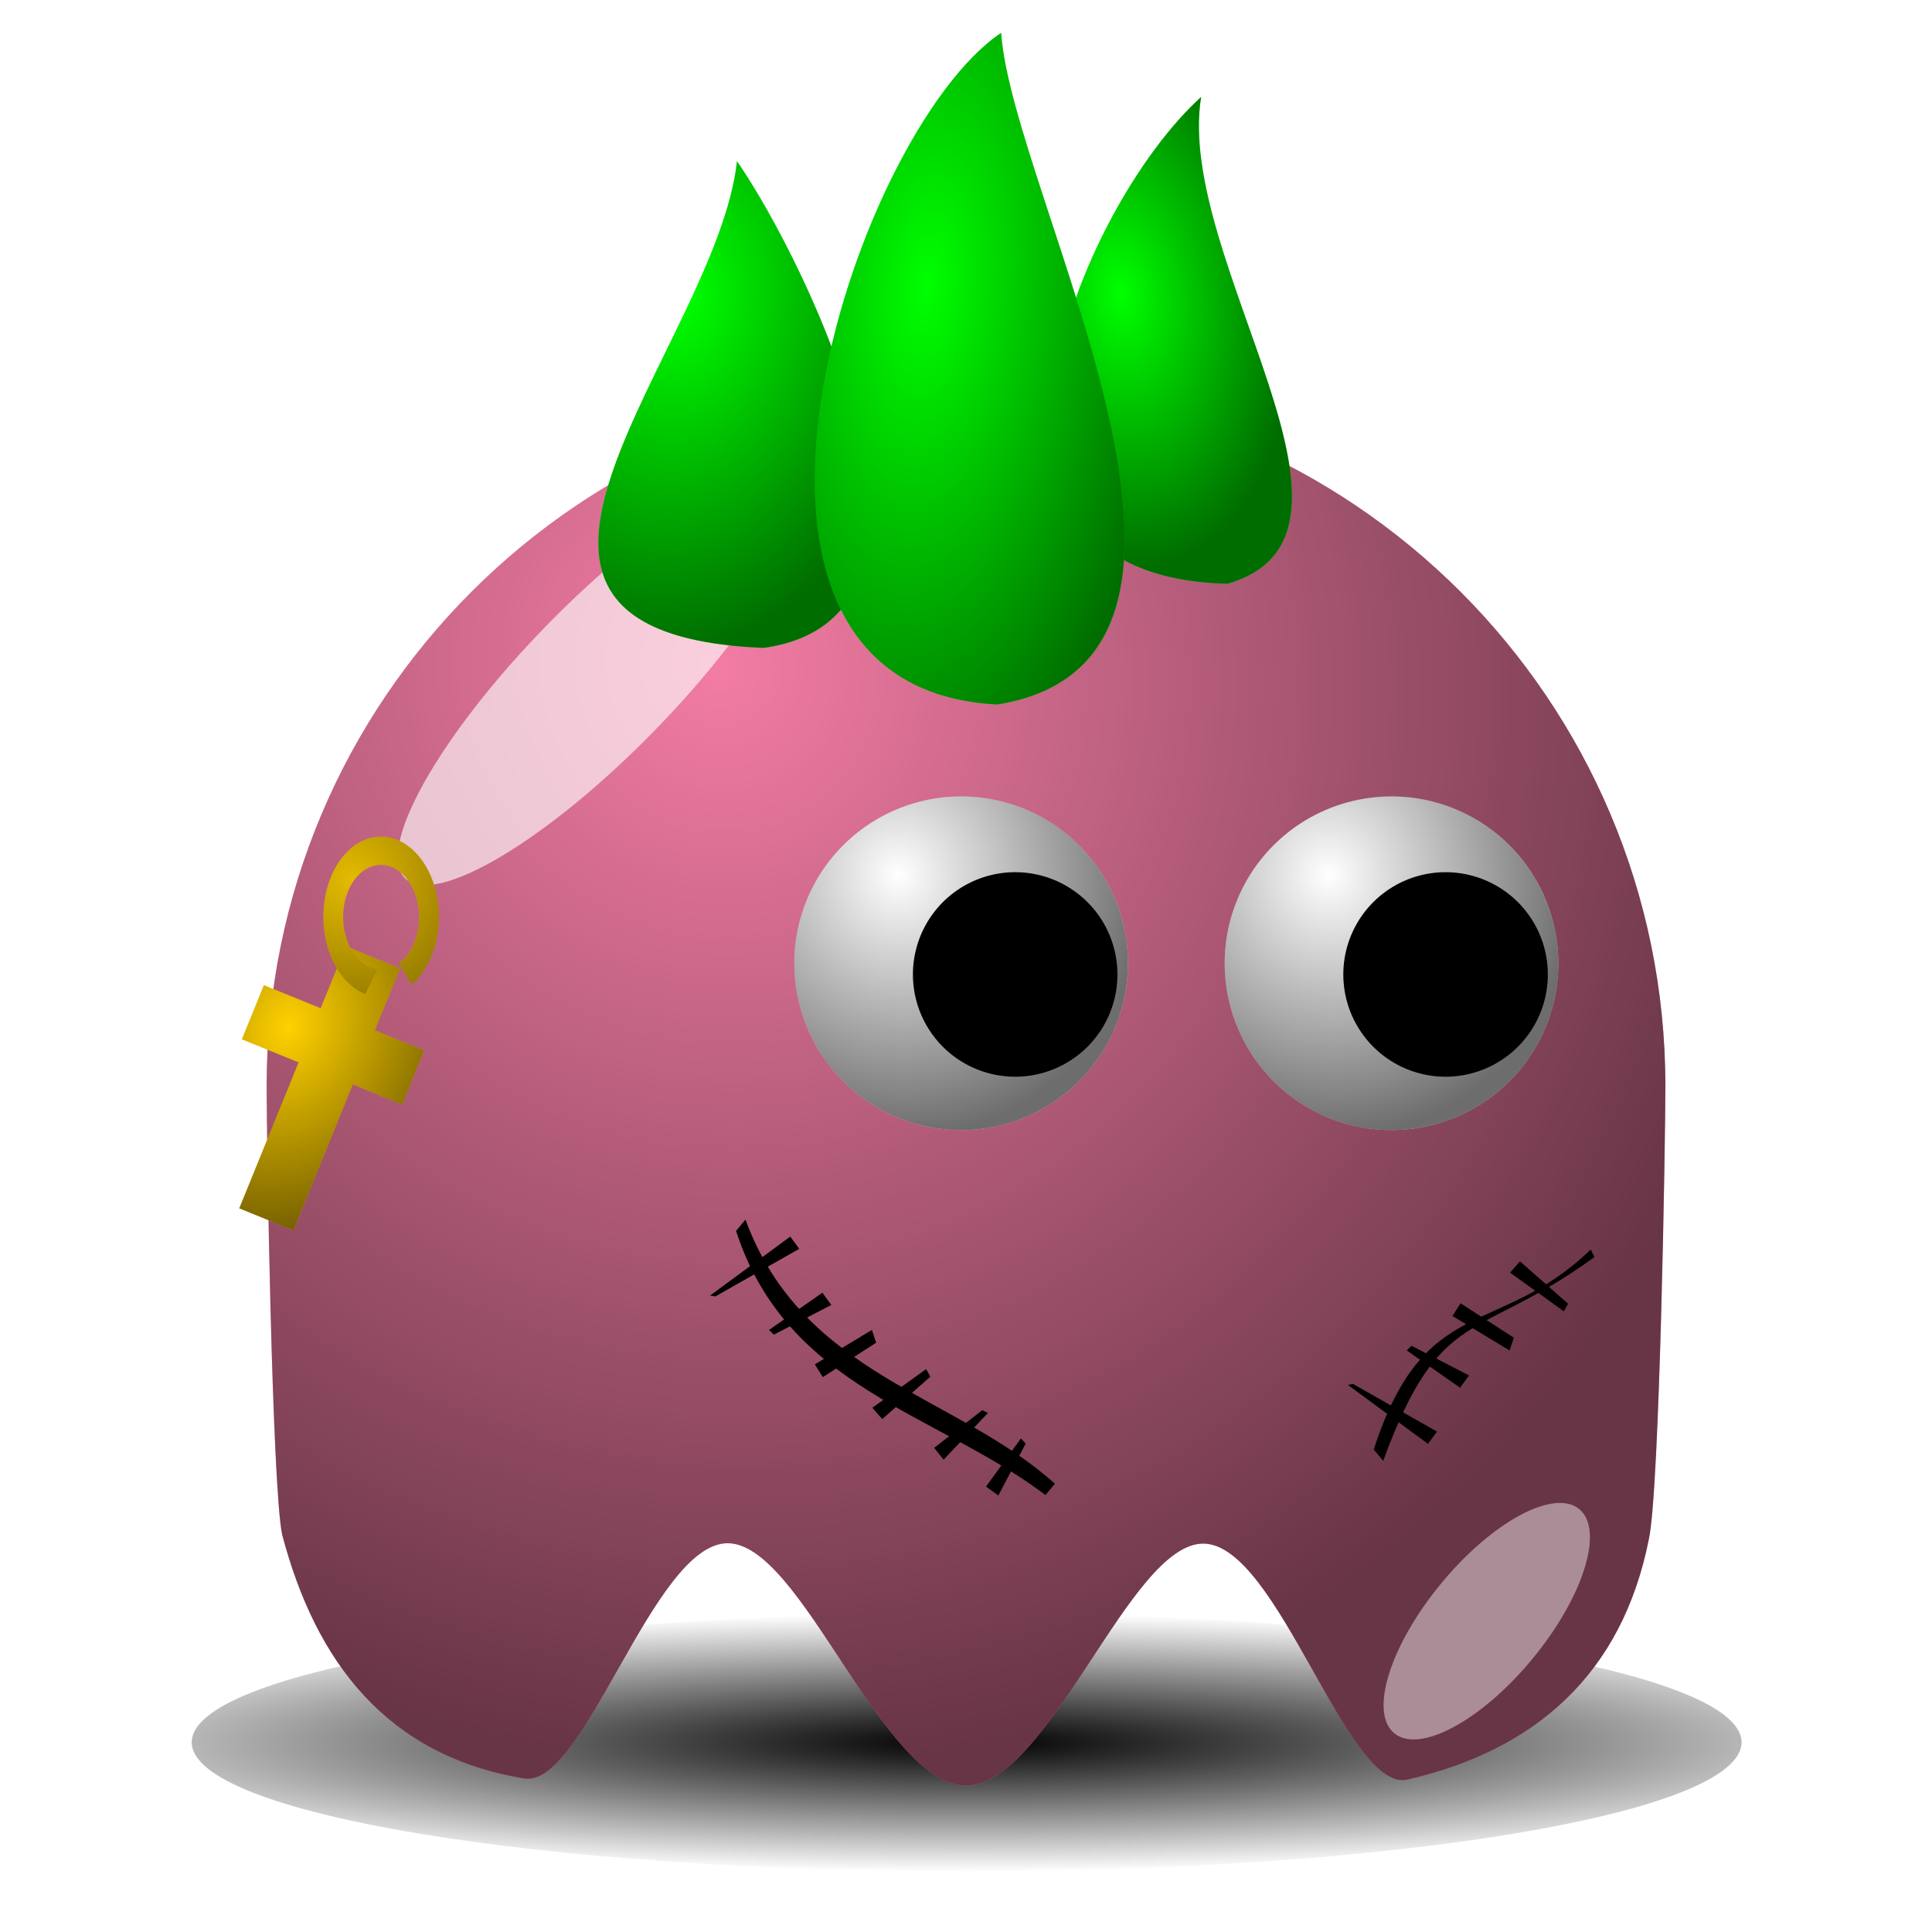
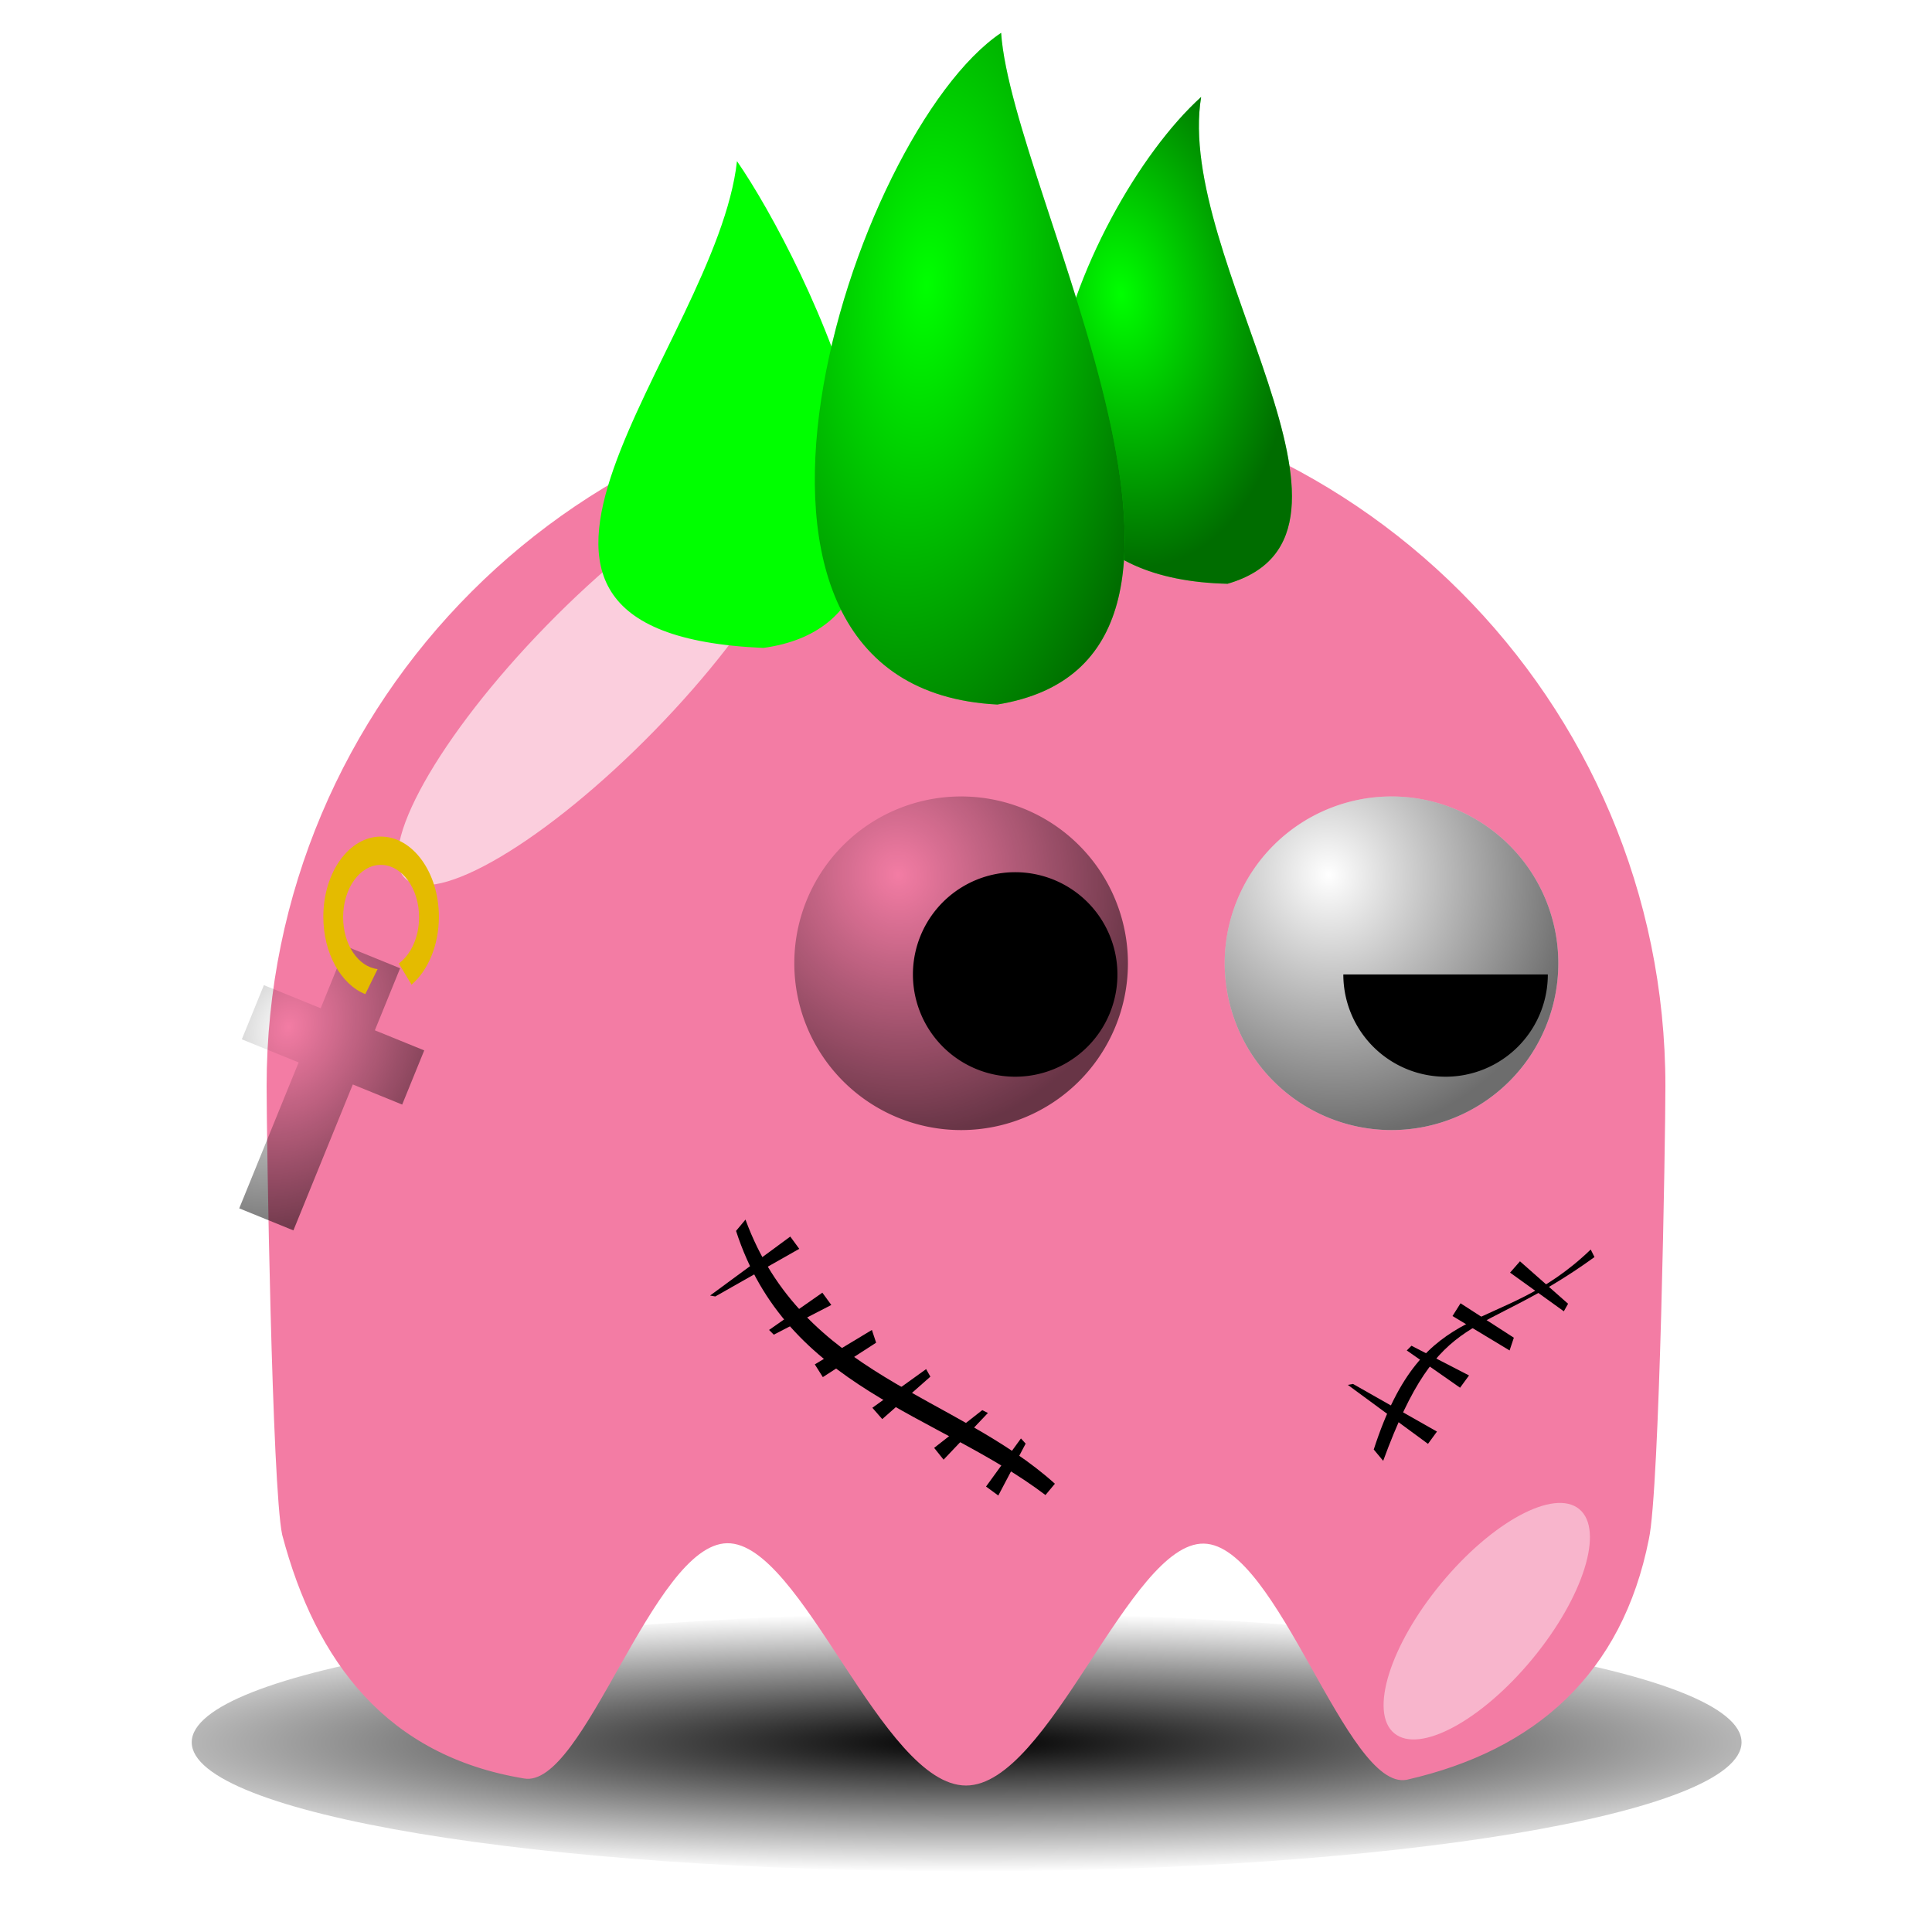
<svg xmlns="http://www.w3.org/2000/svg" xmlns:ns1="http://sodipodi.sourceforge.net/DTD/sodipodi-0.dtd" xmlns:ns2="http://www.inkscape.org/namespaces/inkscape" xmlns:xlink="http://www.w3.org/1999/xlink" width="128" height="128" id="svg2" ns1:version="0.32" ns2:version="0.45+devel" ns1:docname="punker.svg" ns2:output_extension="org.inkscape.output.svg.inkscape" version="1.0" ns2:export-filename="/home/nicu/Desktop/pacman/pacman.png" ns2:export-xdpi="90" ns2:export-ydpi="90">
  <defs id="defs4">
    <ns2:perspective ns1:type="inkscape:persp3d" ns2:vp_x="-50 : 600 : 1" ns2:vp_y="0 : 1000 : 0" ns2:vp_z="700 : 600 : 1" ns2:persp3d-origin="300 : 400 : 1" id="perspective2493" />
    <linearGradient id="linearGradient4072">
      <stop style="stop-color:#000000;stop-opacity:1;" offset="0" id="stop4074" />
      <stop style="stop-color:#000000;stop-opacity:0;" offset="1" id="stop4076" />
    </linearGradient>
    <linearGradient id="linearGradient2315">
      <stop style="stop-color:#000000;stop-opacity:0;" offset="0" id="stop2317" />
      <stop style="stop-color:#000000;stop-opacity:0.572;" offset="1" id="stop2319" />
    </linearGradient>
    <filter ns2:collect="always" id="filter3730" x="-0.348" width="1.696" y="-0.341" height="1.682">
      <feGaussianBlur ns2:collect="always" stdDeviation="5.465" id="feGaussianBlur3732" />
    </filter>
    <filter ns2:collect="always" id="filter4065" x="-0.52" width="2.04" y="-0.453" height="1.907">
      <feGaussianBlur ns2:collect="always" stdDeviation="4.151" id="feGaussianBlur4067" />
    </filter>
    <filter ns2:collect="always" id="filter4112" x="-0.07" width="1.14" y="-0.34" height="1.68">
      <feGaussianBlur ns2:collect="always" stdDeviation="3.968" id="feGaussianBlur4114" />
    </filter>
    <radialGradient ns2:collect="always" xlink:href="#linearGradient4072" id="radialGradient3423" gradientUnits="userSpaceOnUse" gradientTransform="matrix(1.403,1.6438735e-6,-1.4520791e-7,0.206,-89.845,403.113)" cx="210.889" cy="506.352" fx="210.889" fy="506.352" r="68" />
    <radialGradient ns2:collect="always" xlink:href="#linearGradient2315" id="radialGradient3425" gradientUnits="userSpaceOnUse" gradientTransform="matrix(0.51,1.007,-0.965,0.489,668.058,-42.066)" cx="216.993" cy="497.959" fx="216.993" fy="497.959" r="65" />
    <radialGradient ns2:collect="always" xlink:href="#linearGradient2315" id="radialGradient3427" gradientUnits="userSpaceOnUse" gradientTransform="matrix(0.387,1.516,-1.423,0.363,726.515,-93.107)" cx="233.5" cy="409.862" fx="233.5" fy="409.862" r="15.5" />
    <radialGradient ns2:collect="always" xlink:href="#linearGradient2315" id="radialGradient3429" gradientUnits="userSpaceOnUse" gradientTransform="matrix(0.387,1.516,-1.423,0.363,726.515,-93.107)" cx="233.5" cy="409.862" fx="233.5" fy="409.862" r="15.5" />
    <radialGradient ns2:collect="always" xlink:href="#linearGradient2315" id="radialGradient3447" cx="223.568" cy="374.974" fx="223.568" fy="374.974" r="11.165" gradientTransform="matrix(1.004,-0.113,0.182,1.614,32.155,-184.644)" gradientUnits="userSpaceOnUse" />
    <radialGradient ns2:collect="always" xlink:href="#linearGradient2315" id="radialGradient3449" cx="190.205" cy="376.918" fx="190.205" fy="376.918" r="12.59" gradientTransform="matrix(1.324,0.187,-0.263,1.862,143.154,-341.841)" gradientUnits="userSpaceOnUse" />
    <radialGradient ns2:collect="always" xlink:href="#linearGradient2315" id="radialGradient3451" cx="78.421" cy="385.963" fx="78.421" fy="385.963" r="10.265" gradientTransform="matrix(1.628,0.136,-0.292,3.507,297.008,-969.561)" gradientUnits="userSpaceOnUse" />
    <radialGradient ns2:collect="always" xlink:href="#linearGradient2315" id="radialGradient2855" cx="40.561" cy="422.708" fx="40.561" fy="422.708" r="3.828" gradientTransform="matrix(3.483,-0.139,0.146,3.665,-162.576,-1121.238)" gradientUnits="userSpaceOnUse" />
    <radialGradient ns2:collect="always" xlink:href="#linearGradient2315" id="radialGradient2857" gradientUnits="userSpaceOnUse" gradientTransform="matrix(1.305,0.494,-0.614,1.625,351.203,-347.556)" cx="145.836" cy="442.688" fx="145.836" fy="442.688" r="8.596" />
  </defs>
  <ns1:namedview id="base" pagecolor="#ffffff" bordercolor="#666666" borderopacity="1.0" gridtolerance="10000" guidetolerance="10" objecttolerance="10" ns2:pageopacity="0.0" ns2:pageshadow="2" ns2:zoom="0.721875" ns2:cx="68.294372" ns2:cy="-20.632199" ns2:document-units="px" ns2:current-layer="layer1" showgrid="false" ns2:window-width="937" ns2:window-height="717" ns2:window-x="674" ns2:window-y="205" showguides="true" ns2:guide-bbox="true" height="640px" width="128px">
    <ns2:grid type="xygrid" id="grid3194" originx="0px" originy="0px" spacingx="0px" spacingy="0px" />
  </ns1:namedview>
  <g ns2:label="Layer 1" ns2:groupmode="layer" id="layer1" transform="translate(-233.42,-11.735)">
    <g id="g2859" transform="translate(-17.173,-364.074)">
      <path transform="matrix(0.755,0,0,0.611,159.105,181.241)" style="fill:url(#radialGradient3423);fill-opacity:1;stroke:none;stroke-width:4;stroke-linecap:round;stroke-miterlimit:4;stroke-opacity:1;filter:url(#filter4112)" d="M 274,507.362 C 274,515.09 243.536,521.362 206,521.362 C 168.464,521.362 138,515.09 138,507.362 C 138,499.634 168.464,493.362 206,493.362 C 243.536,493.362 274,499.634 274,507.362 z" id="path3397" />
      <path style="fill:#f37ca4;fill-opacity:1;stroke:none;stroke-width:4;stroke-linecap:round;stroke-miterlimit:4;stroke-opacity:1" d="M 360.93,447.769 C 360.93,451.221 360.552,474.546 359.834,477.784 C 358.071,486.665 352.361,491.779 343.787,493.725 C 339.802,494.469 335.27,478.168 330.35,478.077 C 325.431,477.986 320.125,494.105 314.594,494.105 C 309.036,494.105 303.706,477.977 298.768,478.052 C 293.829,478.127 289.281,494.405 285.288,493.634 C 276.246,492.134 271.518,485.949 269.289,477.492 C 268.613,474.344 268.257,451.118 268.257,447.769 C 268.257,422.191 289.016,401.433 314.594,401.433 C 340.171,401.433 360.93,422.191 360.93,447.769 z" id="path3399" ns1:nodetypes="cccsssccssc" />
-       <path ns1:nodetypes="cccsssccssc" id="path3401" d="M 360.93,447.769 C 360.93,451.221 360.552,474.546 359.834,477.784 C 358.071,486.665 352.361,491.779 343.787,493.725 C 339.802,494.469 335.27,478.168 330.35,478.077 C 325.431,477.986 320.125,494.105 314.594,494.105 C 309.036,494.105 303.706,477.977 298.768,478.052 C 293.829,478.127 289.281,494.405 285.288,493.634 C 276.246,492.134 271.518,485.949 269.289,477.492 C 268.613,474.344 268.257,451.118 268.257,447.769 C 268.257,422.191 289.016,401.433 314.594,401.433 C 340.171,401.433 360.93,422.191 360.93,447.769 z" style="fill:url(#radialGradient3425);fill-opacity:1;stroke:none;stroke-width:4;stroke-linecap:round;stroke-miterlimit:4;stroke-opacity:1" />
      <g id="g3403" transform="matrix(0.713,0,0,0.713,169.169,136.701)">
        <path transform="translate(4,7)" d="M 255,417.862 A 15.5,15.5 0 1 1 224,417.862 A 15.5,15.5 0 1 1 255,417.862 z" ns1:ry="15.5" ns1:rx="15.5" ns1:cy="417.86218" ns1:cx="239.5" id="path3405" style="opacity:1;fill:#ffffff;fill-opacity:1;stroke:none;stroke-width:4;stroke-linecap:round;stroke-miterlimit:4;stroke-dasharray:none;stroke-opacity:1" ns1:type="arc" />
        <path ns1:type="arc" style="opacity:1;fill:url(#radialGradient3427);fill-opacity:1;stroke:none;stroke-width:4;stroke-linecap:round;stroke-miterlimit:4;stroke-dasharray:none;stroke-opacity:1" id="path3407" ns1:cx="239.5" ns1:cy="417.86218" ns1:rx="15.5" ns1:ry="15.5" d="M 255,417.862 A 15.5,15.5 0 1 1 224,417.862 A 15.5,15.5 0 1 1 255,417.862 z" transform="translate(4,7)" />
-         <path transform="matrix(0.613,0,0,0.613,101.71,169.753)" d="M 255,417.862 A 15.5,15.5 0 1 1 224,417.862 A 15.5,15.5 0 1 1 255,417.862 z" ns1:ry="15.5" ns1:rx="15.5" ns1:cy="417.86218" ns1:cx="239.5" id="path3409" style="opacity:1;fill:#000000;fill-opacity:1;stroke:none;stroke-width:4;stroke-linecap:round;stroke-miterlimit:4;stroke-dasharray:none;stroke-opacity:1" ns1:type="arc" />
+         <path transform="matrix(0.613,0,0,0.613,101.71,169.753)" d="M 255,417.862 A 15.5,15.5 0 1 1 224,417.862 z" ns1:ry="15.5" ns1:rx="15.5" ns1:cy="417.86218" ns1:cx="239.5" id="path3409" style="opacity:1;fill:#000000;fill-opacity:1;stroke:none;stroke-width:4;stroke-linecap:round;stroke-miterlimit:4;stroke-dasharray:none;stroke-opacity:1" ns1:type="arc" />
      </g>
      <g id="g3411" transform="matrix(0.713,0,0,0.713,140.654,136.701)">
-         <path ns1:type="arc" style="opacity:1;fill:#ffffff;fill-opacity:1;stroke:none;stroke-width:4;stroke-linecap:round;stroke-miterlimit:4;stroke-dasharray:none;stroke-opacity:1" id="path3413" ns1:cx="239.5" ns1:cy="417.86218" ns1:rx="15.5" ns1:ry="15.5" d="M 255,417.862 A 15.5,15.5 0 1 1 224,417.862 A 15.5,15.5 0 1 1 255,417.862 z" transform="translate(4,7)" />
        <path transform="translate(4,7)" d="M 255,417.862 A 15.5,15.5 0 1 1 224,417.862 A 15.5,15.5 0 1 1 255,417.862 z" ns1:ry="15.5" ns1:rx="15.5" ns1:cy="417.86218" ns1:cx="239.5" id="path3415" style="opacity:1;fill:url(#radialGradient3429);fill-opacity:1;stroke:none;stroke-width:4;stroke-linecap:round;stroke-miterlimit:4;stroke-dasharray:none;stroke-opacity:1" ns1:type="arc" />
        <path ns1:type="arc" style="opacity:1;fill:#000000;fill-opacity:1;stroke:none;stroke-width:4;stroke-linecap:round;stroke-miterlimit:4;stroke-dasharray:none;stroke-opacity:1" id="path3417" ns1:cx="239.5" ns1:cy="417.86218" ns1:rx="15.5" ns1:ry="15.5" d="M 255,417.862 A 15.5,15.5 0 1 1 224,417.862 A 15.5,15.5 0 1 1 255,417.862 z" transform="matrix(0.613,0,0,0.613,101.71,169.753)" />
      </g>
      <path transform="matrix(0.713,0,0,0.713,165.604,129.572)" style="fill:#ffffff;fill-opacity:0.627;stroke:none;stroke-width:4;stroke-linecap:round;stroke-miterlimit:4;stroke-opacity:1;filter:url(#filter3730)" d="M 180.009,413.252 C 169.983,423.522 159.603,429.666 156.838,426.967 C 154.073,424.268 159.965,413.742 169.991,403.472 C 180.017,393.203 190.397,387.058 193.162,389.758 C 195.927,392.457 190.035,402.982 180.009,413.252 z" id="path3419" />
      <path transform="matrix(0.55,0.454,-0.454,0.55,435.865,90.742)" style="fill:#ffffff;fill-opacity:0.434;stroke:none;stroke-width:4;stroke-linecap:round;stroke-miterlimit:4;stroke-opacity:1;filter:url(#filter4065)" d="M 262,501.862 C 262,509.314 259.536,515.362 256.5,515.362 C 253.464,515.362 251,509.314 251,501.862 C 251,494.41 253.464,488.362 256.5,488.362 C 259.536,488.362 262,494.41 262,501.862 z" id="path3421" />
      <path ns1:nodetypes="ccc" id="path3437" d="M 330.17,382.235 C 322.063,389.559 311.889,414.017 331.92,414.485 C 343.17,411.235 328.42,392.985 330.17,382.235 z" style="fill:#00ff00;fill-rule:evenodd;stroke:none;stroke-width:1px;stroke-linecap:butt;stroke-linejoin:miter;stroke-opacity:1" />
      <path style="fill:#00ff00;fill-rule:evenodd;stroke:none;stroke-width:1px;stroke-linecap:butt;stroke-linejoin:miter;stroke-opacity:1" d="M 299.42,386.485 C 298.063,398.809 278.389,417.767 301.17,418.735 C 315.67,416.735 303.92,392.985 299.42,386.485 z" id="path3439" ns1:nodetypes="ccc" />
-       <path ns1:nodetypes="ccc" id="path3443" d="M 299.42,386.485 C 298.063,398.809 278.389,417.767 301.17,418.735 C 315.67,416.735 303.92,392.985 299.42,386.485 z" style="fill:url(#radialGradient3449);fill-rule:evenodd;stroke:none;stroke-width:1px;stroke-linecap:butt;stroke-linejoin:miter;stroke-opacity:1" />
      <path style="fill:url(#radialGradient3447);fill-rule:evenodd;stroke:none;stroke-width:1px;stroke-linecap:butt;stroke-linejoin:miter;stroke-opacity:1" d="M 330.17,382.235 C 322.063,389.559 311.889,414.017 331.92,414.485 C 343.17,411.235 328.42,392.985 330.17,382.235 z" id="path3441" ns1:nodetypes="ccc" />
      <path style="fill:#00ff00;fill-rule:evenodd;stroke:none;stroke-width:1px;stroke-linecap:butt;stroke-linejoin:miter;stroke-opacity:1" d="M 316.92,377.985 C 307.054,384.606 295.067,421.388 316.67,422.485 C 335.123,419.485 317.658,388.735 316.92,377.985 z" id="path3435" ns1:nodetypes="ccc" />
      <path ns1:nodetypes="ccc" id="path3445" d="M 316.92,377.985 C 307.054,384.606 295.067,421.388 316.67,422.485 C 335.123,419.485 317.658,388.735 316.92,377.985 z" style="fill:url(#radialGradient3451);fill-rule:evenodd;stroke:none;stroke-width:1px;stroke-linecap:butt;stroke-linejoin:miter;stroke-opacity:1" />
-       <path style="fill:#ffd100;fill-opacity:1;stroke:none;stroke-width:4;stroke-linecap:round;stroke-miterlimit:4;stroke-dasharray:none;stroke-opacity:1" d="M 273.512,438.498 L 271.839,442.608 L 268.076,441.077 L 266.615,444.666 L 270.378,446.197 L 266.443,455.865 L 270.032,457.326 L 273.967,447.658 L 277.238,448.99 L 278.699,445.401 L 275.428,444.069 L 277.101,439.959 L 273.512,438.498 z" id="rect3453" />
      <path id="path3458" d="M 273.512,438.498 L 271.839,442.608 L 268.076,441.077 L 266.615,444.666 L 270.378,446.197 L 266.443,455.865 L 270.032,457.326 L 273.967,447.658 L 277.238,448.99 L 278.699,445.401 L 275.428,444.069 L 277.101,439.959 L 273.512,438.498 z" style="fill:url(#radialGradient2857);fill-opacity:1;stroke:none;stroke-width:4;stroke-linecap:round;stroke-miterlimit:4;stroke-dasharray:none;stroke-opacity:1" />
      <path style="fill:#000000;fill-opacity:1;fill-rule:evenodd;stroke:none;stroke-width:1px;stroke-linecap:butt;stroke-linejoin:miter;stroke-opacity:1" d="M 299.983,456.61 L 299.358,457.36 C 302.735,467.801 312.713,469.441 319.858,474.86 L 320.483,474.11 C 313.907,468.187 303.79,466.983 299.983,456.61 z" id="path3462" ns1:nodetypes="ccccc" />
      <path style="fill:#000000;fill-opacity:1;fill-rule:evenodd;stroke:none;stroke-width:1px;stroke-linecap:butt;stroke-linejoin:miter;stroke-opacity:1" d="M 302.951,457.735 L 297.639,461.641 L 297.983,461.703 L 303.545,458.547 L 302.951,457.735 z" id="path3468" ns1:nodetypes="ccccc" />
      <path style="fill:#000000;fill-opacity:1;fill-rule:evenodd;stroke:none;stroke-width:1px;stroke-linecap:butt;stroke-linejoin:miter;stroke-opacity:1" d="M 305.076,461.453 L 301.545,463.922 L 301.858,464.235 L 305.67,462.266 L 305.076,461.453 z" id="path3470" ns1:nodetypes="ccccc" />
      <path style="fill:#000000;fill-opacity:1;fill-rule:evenodd;stroke:none;stroke-width:1px;stroke-linecap:butt;stroke-linejoin:miter;stroke-opacity:1" d="M 308.358,463.922 L 304.576,466.203 L 305.108,467.047 L 308.639,464.766 L 308.358,463.922 z" id="path3472" ns1:nodetypes="ccccc" />
      <path style="fill:#000000;fill-opacity:1;fill-rule:evenodd;stroke:none;stroke-width:1px;stroke-linecap:butt;stroke-linejoin:miter;stroke-opacity:1" d="M 311.951,466.516 L 308.389,469.078 L 309.045,469.828 L 312.233,467.016 L 311.951,466.516 z" id="path3474" ns1:nodetypes="ccccc" />
      <path style="fill:#000000;fill-opacity:1;fill-rule:evenodd;stroke:none;stroke-width:1px;stroke-linecap:butt;stroke-linejoin:miter;stroke-opacity:1" d="M 315.67,469.235 L 312.483,471.735 L 313.108,472.516 L 316.045,469.422 L 315.67,469.235 z" id="path3476" ns1:nodetypes="ccccc" />
      <path style="fill:#000000;fill-opacity:1;fill-rule:evenodd;stroke:none;stroke-width:1px;stroke-linecap:butt;stroke-linejoin:miter;stroke-opacity:1" d="M 318.233,471.11 L 315.92,474.297 L 316.733,474.891 L 318.545,471.453 L 318.233,471.11 z" id="path3478" ns1:nodetypes="ccccc" />
      <path ns1:nodetypes="ccccc" id="path3504" d="M 342.232,472.593 L 341.607,471.843 C 344.985,461.401 349.838,464.511 355.982,458.593 L 356.232,459.093 C 348.406,464.766 346.039,462.22 342.232,472.593 z" style="fill:#000000;fill-opacity:1;fill-rule:evenodd;stroke:none;stroke-width:1px;stroke-linecap:butt;stroke-linejoin:miter;stroke-opacity:1" />
      <path ns1:nodetypes="ccccc" id="path3506" d="M 345.201,471.468 L 339.889,467.561 L 340.232,467.499 L 345.795,470.655 L 345.201,471.468 z" style="fill:#000000;fill-opacity:1;fill-rule:evenodd;stroke:none;stroke-width:1px;stroke-linecap:butt;stroke-linejoin:miter;stroke-opacity:1" />
      <path ns1:nodetypes="ccccc" id="path3508" d="M 347.326,467.749 L 343.795,465.28 L 344.107,464.968 L 347.92,466.936 L 347.326,467.749 z" style="fill:#000000;fill-opacity:1;fill-rule:evenodd;stroke:none;stroke-width:1px;stroke-linecap:butt;stroke-linejoin:miter;stroke-opacity:1" />
      <path ns1:nodetypes="ccccc" id="path3510" d="M 350.607,465.28 L 346.826,462.999 L 347.357,462.155 L 350.889,464.436 L 350.607,465.28 z" style="fill:#000000;fill-opacity:1;fill-rule:evenodd;stroke:none;stroke-width:1px;stroke-linecap:butt;stroke-linejoin:miter;stroke-opacity:1" />
      <path ns1:nodetypes="ccccc" id="path3512" d="M 354.201,462.686 L 350.639,460.124 L 351.295,459.374 L 354.482,462.186 L 354.201,462.686 z" style="fill:#000000;fill-opacity:1;fill-rule:evenodd;stroke:none;stroke-width:1px;stroke-linecap:butt;stroke-linejoin:miter;stroke-opacity:1" />
      <path id="path2810" transform="translate(233.42,11.735)" d="M 42.406,419.5 C 40.296,419.5 38.594,421.879 38.594,424.812 C 38.594,427.242 39.775,429.305 41.375,429.938 L 42.188,428.281 C 40.905,428.124 39.906,426.657 39.906,424.844 C 39.906,422.926 41.017,421.375 42.406,421.375 C 43.796,421.375 44.938,422.926 44.938,424.844 C 44.937,426.172 44.392,427.323 43.594,427.906 L 44.438,429.312 C 45.526,428.374 46.25,426.715 46.25,424.812 C 46.25,421.879 44.516,419.5 42.406,419.5 z" style="opacity:1;fill:#e4bb00;fill-opacity:1;stroke:none;stroke-width:4;stroke-linecap:round;stroke-miterlimit:4;stroke-dasharray:none;stroke-opacity:1" />
-       <path style="opacity:1;fill:url(#radialGradient2855);fill-opacity:1;stroke:none;stroke-width:4;stroke-linecap:round;stroke-miterlimit:4;stroke-dasharray:none;stroke-opacity:1" d="M 42.406,419.5 C 40.296,419.5 38.594,421.879 38.594,424.812 C 38.594,427.242 39.775,429.305 41.375,429.938 L 42.188,428.281 C 40.905,428.124 39.906,426.657 39.906,424.844 C 39.906,422.926 41.017,421.375 42.406,421.375 C 43.796,421.375 44.938,422.926 44.938,424.844 C 44.937,426.172 44.392,427.323 43.594,427.906 L 44.438,429.312 C 45.526,428.374 46.25,426.715 46.25,424.812 C 46.25,421.879 44.516,419.5 42.406,419.5 z" transform="translate(233.42,11.735)" id="path2853" />
    </g>
  </g>
</svg>